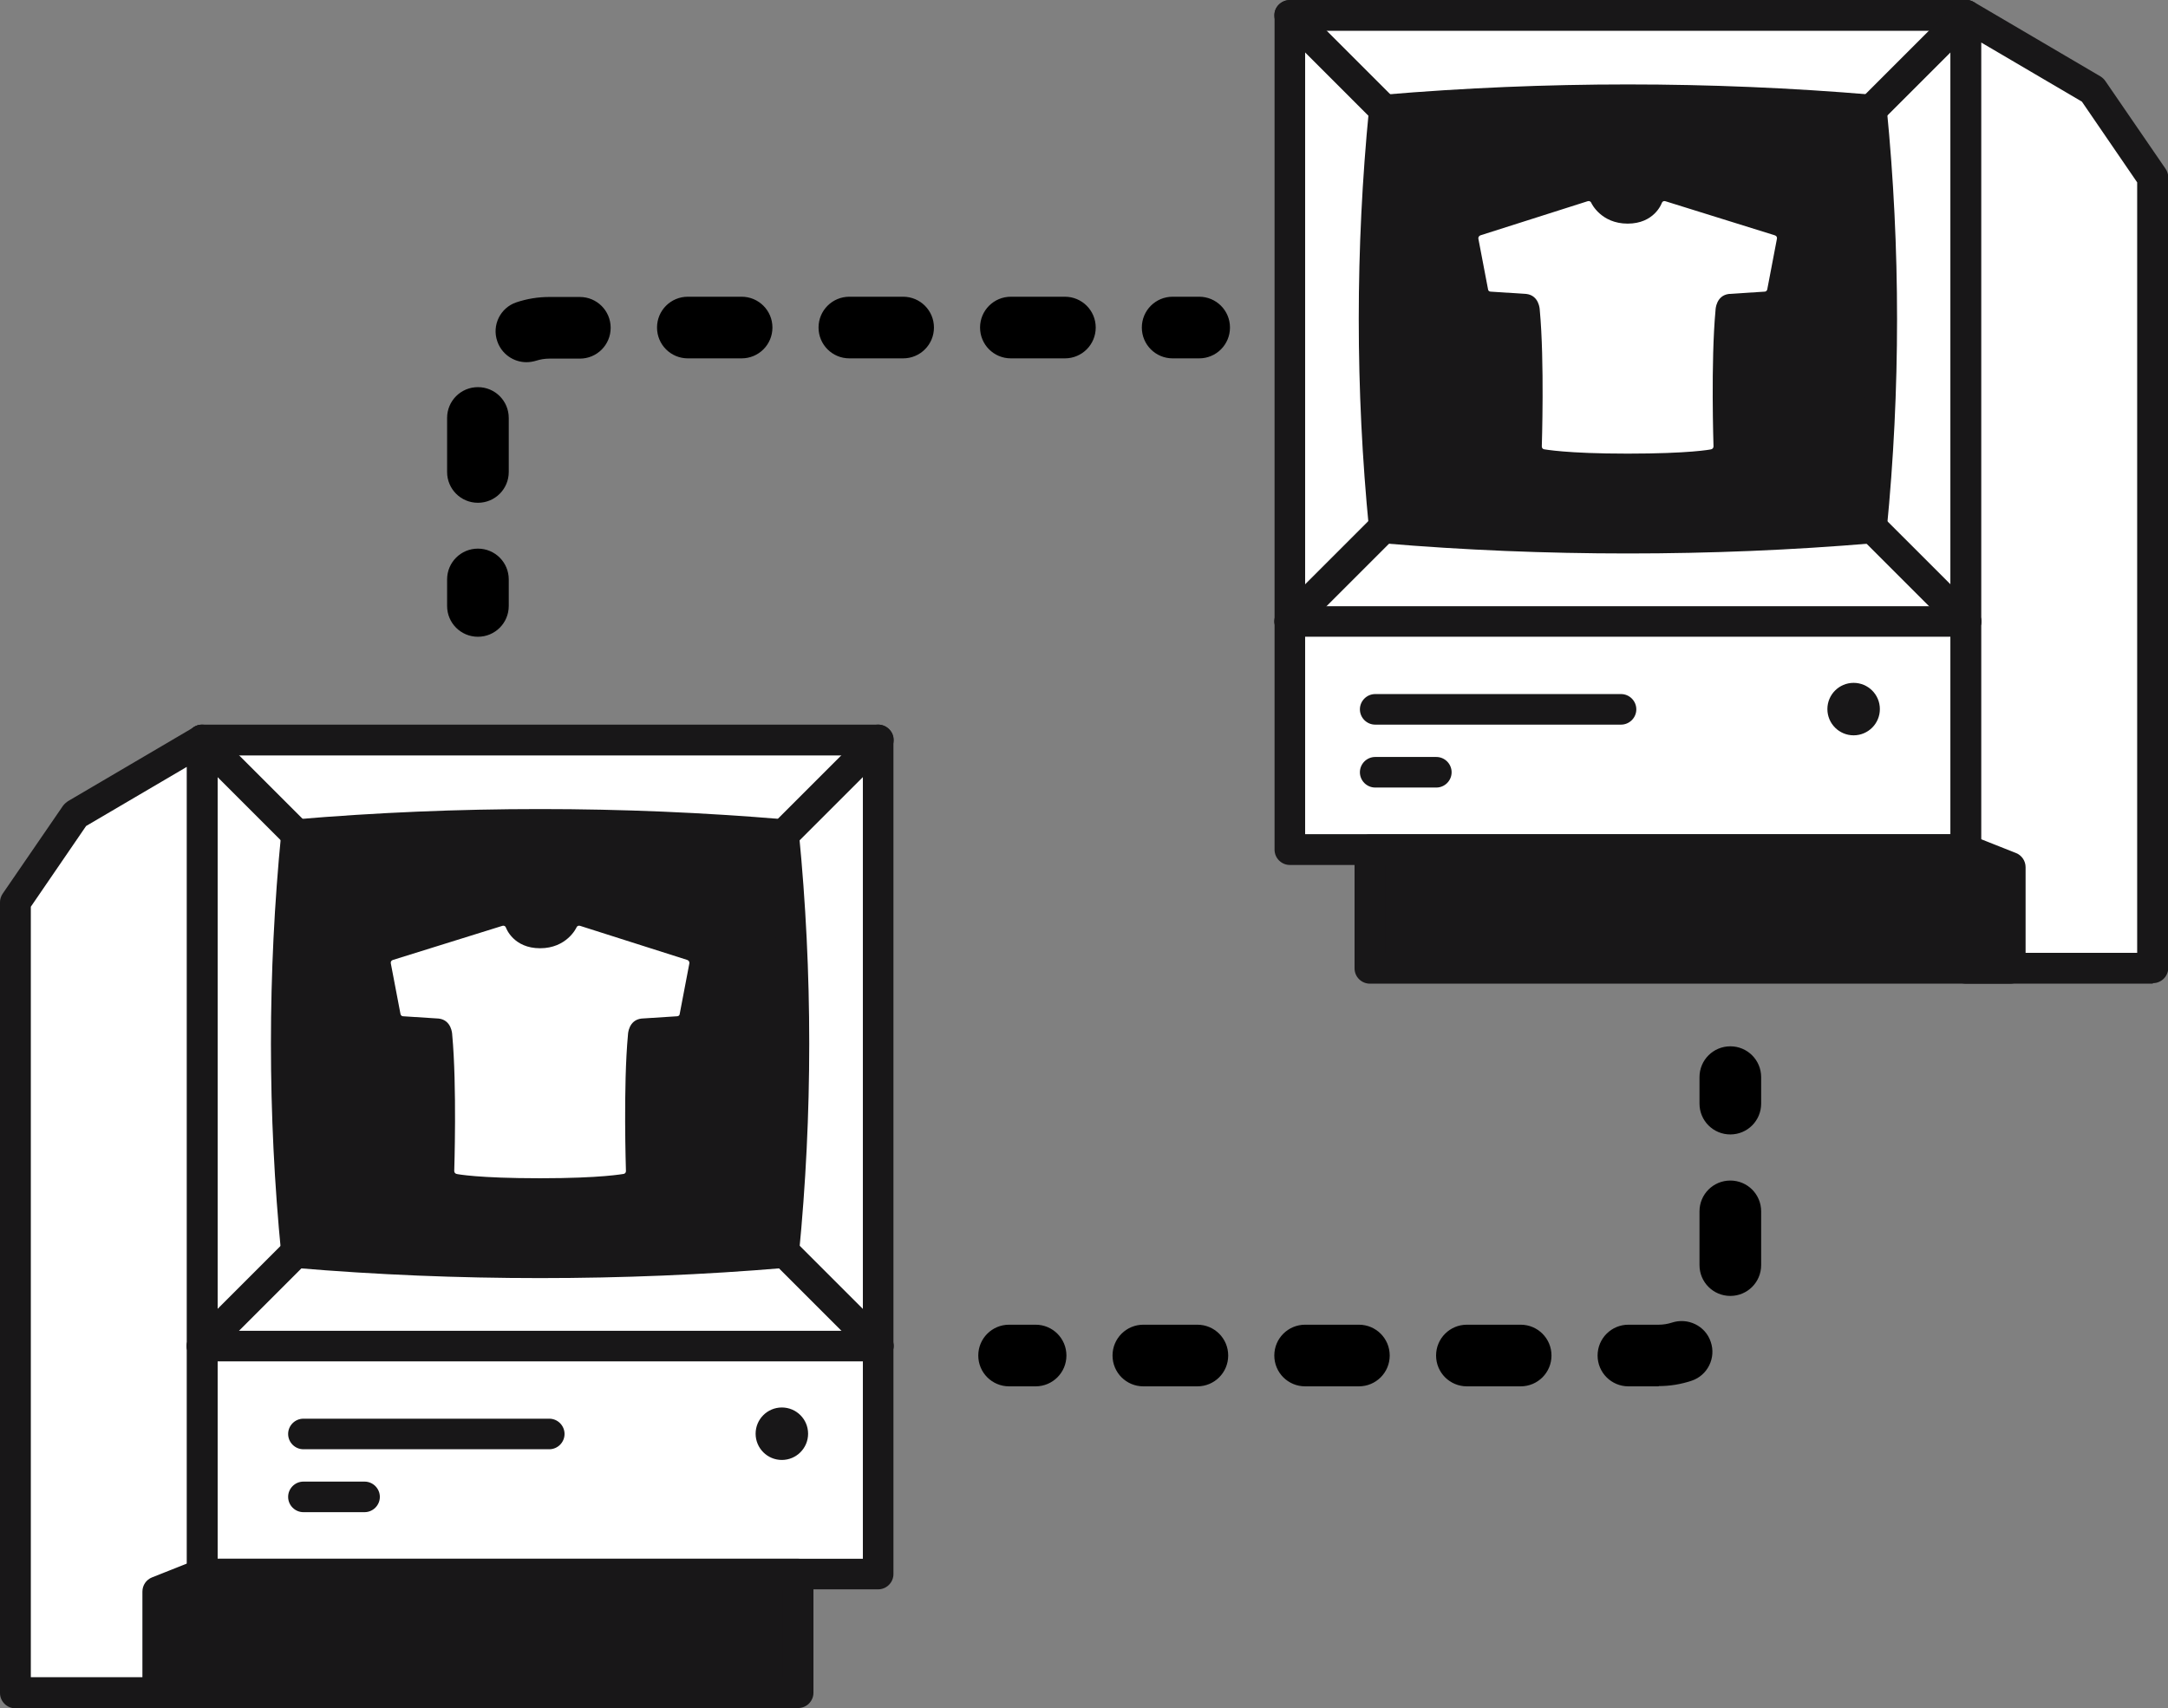
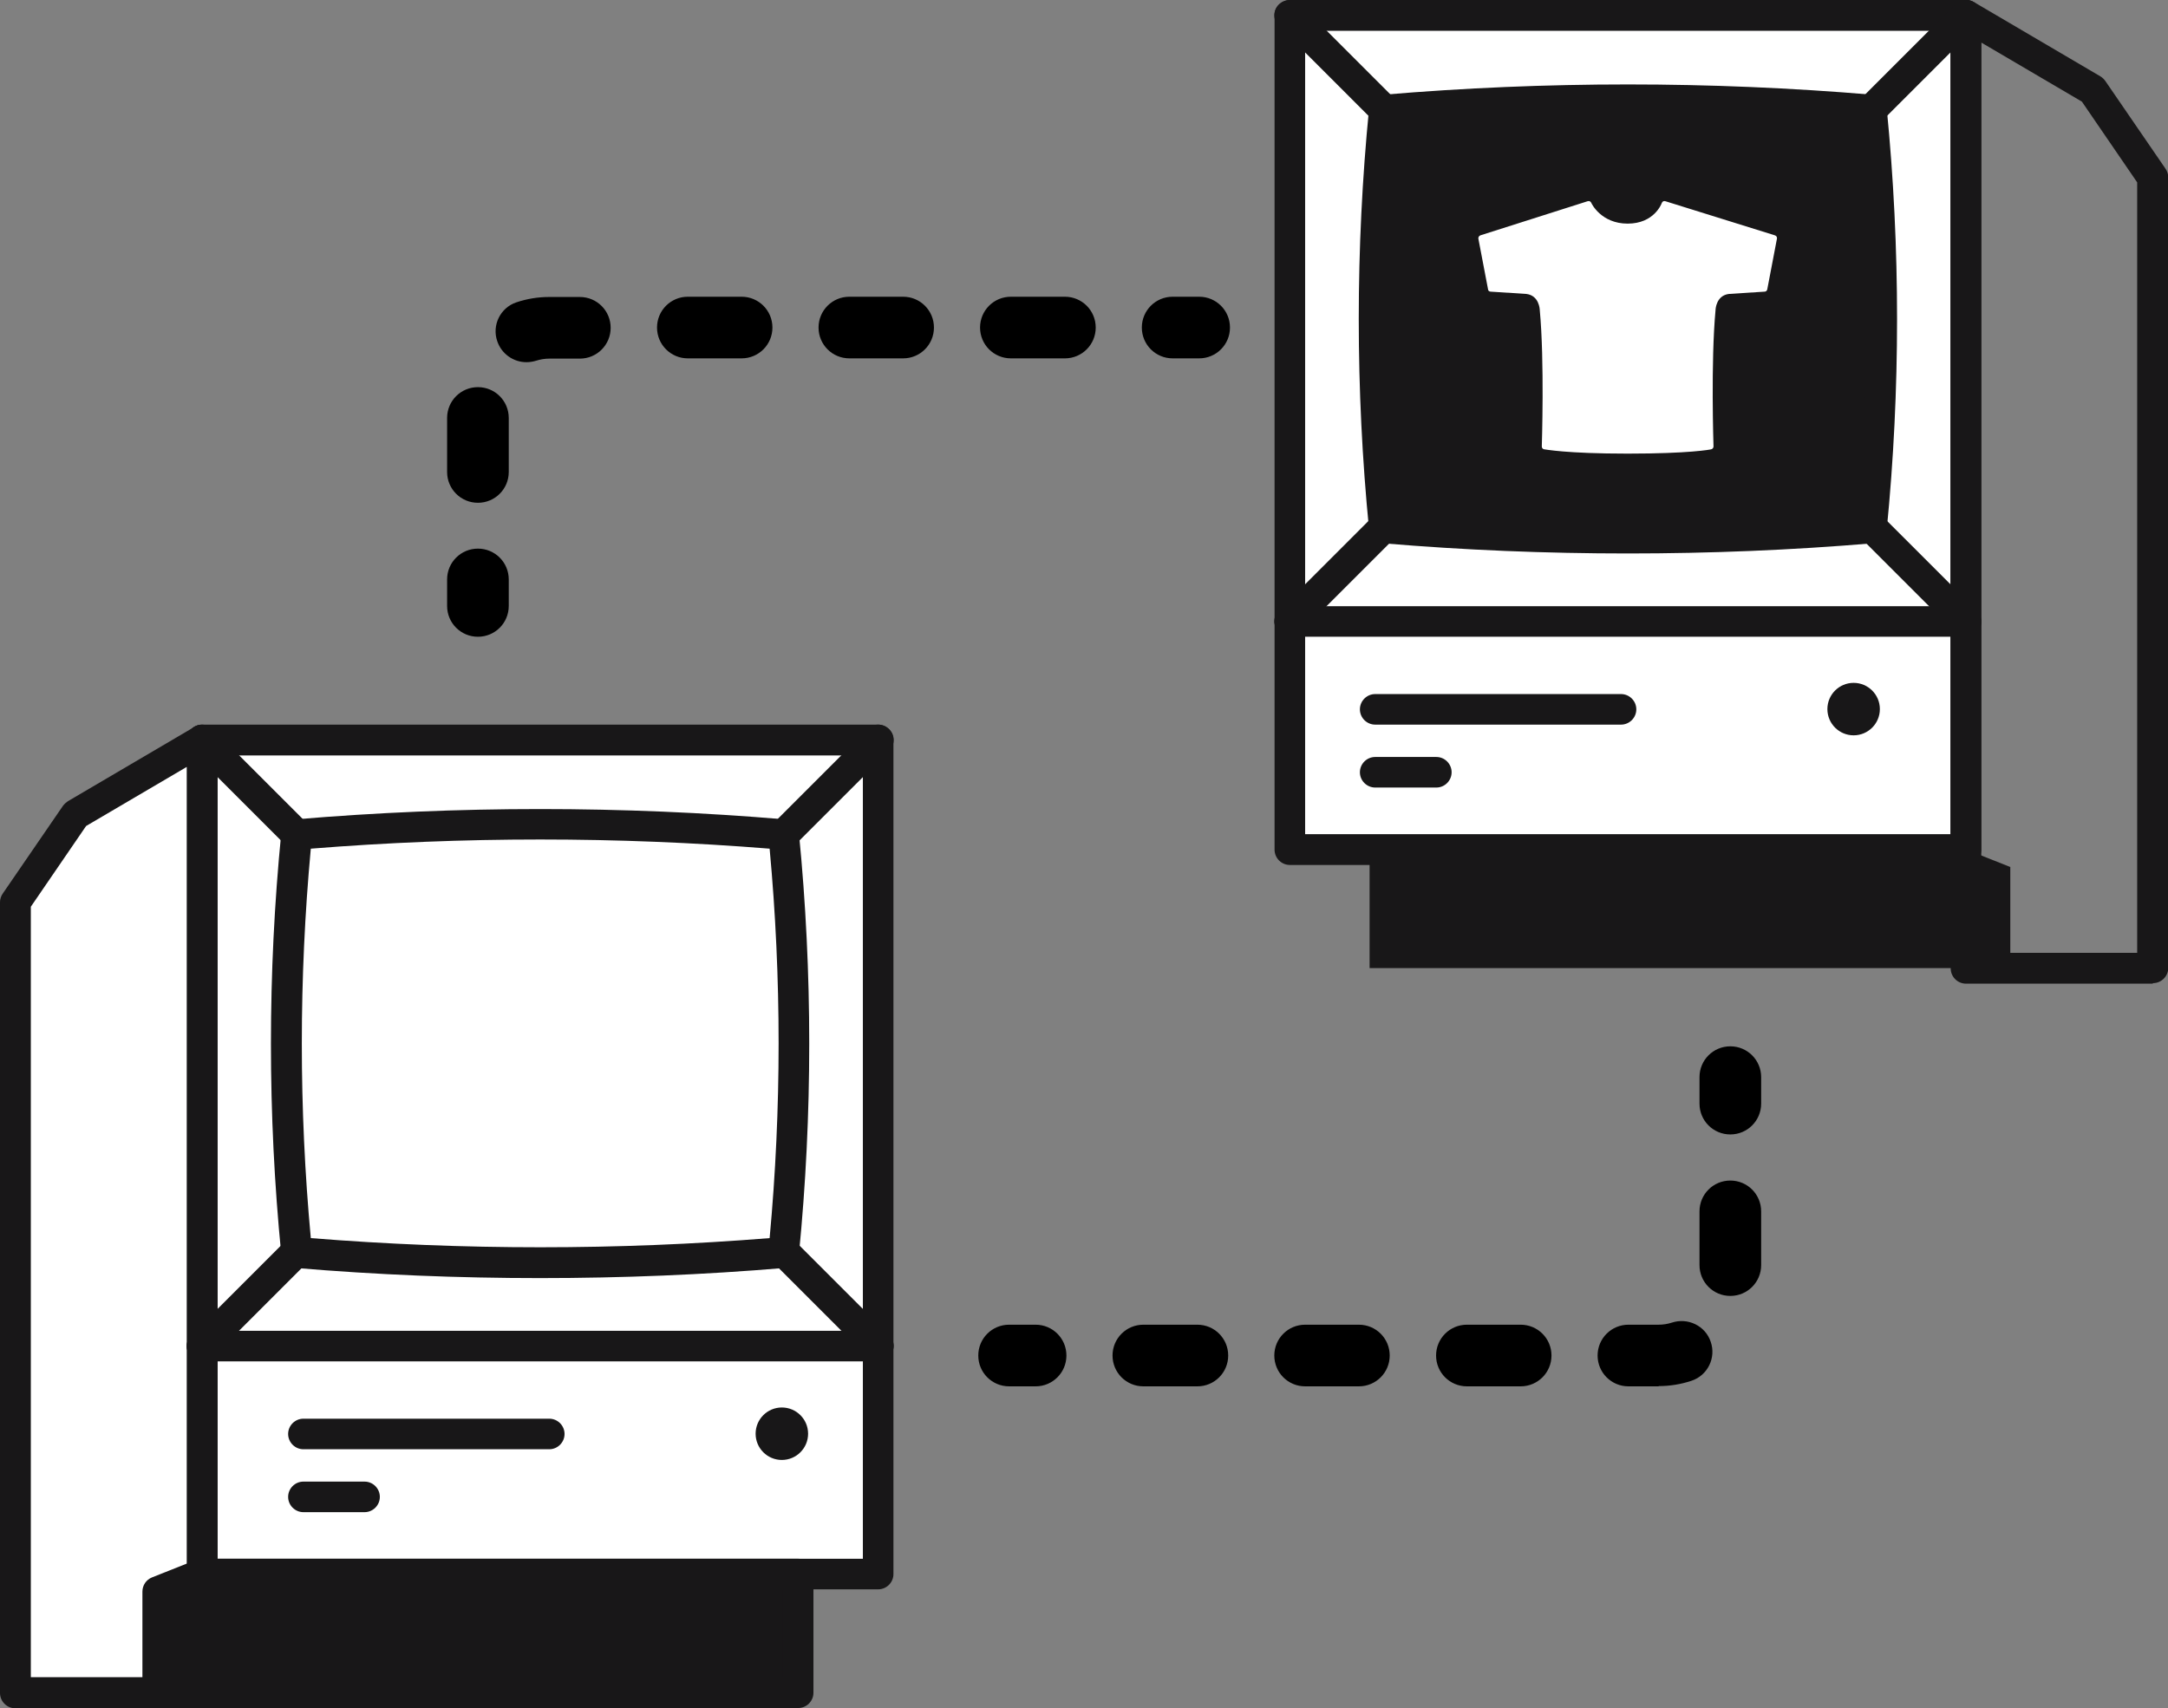
<svg xmlns="http://www.w3.org/2000/svg" id="Layer_1" data-name="Layer 1" version="1.1" viewBox="0 0 851 670.6">
  <rect x="0" y="0" width="851" height="670.6" fill="#808080" stroke="none" />
  <defs>
    <style>.cls-1{fill:#000}.cls-1,.cls-2,.cls-3{stroke-width:0}.cls-2{fill:#181718}.cls-3{fill:#fff}</style>
  </defs>
  <path d="M506.3 6h265.4v327.5H506.3z" class="cls-3" />
  <path d="M771.7 339.6H506.3c-3.3 0-6-2.7-6-6V6c-.1-3.3 2.7-6 6-6h265.4c3.3 0 6 2.7 6 6v327.5c0 3.3-2.7 6-6 6Zm-259.4-12.1h253.3V12.1H512.3v315.4Z" class="cls-2" />
  <path d="M543.4 207.3c-5.4-54.6-5.4-109.6 0-164.1 63.6-5.4 127.6-5.4 191.2 0 5.4 54.6 5.4 109.6 0 164.1-63.6 5.4-127.6 5.4-191.2 0Z" class="cls-2" />
  <path d="M639 217.3c-32.1 0-64.2-1.3-96.1-4-2.9-.2-5.2-2.5-5.5-5.4-5.4-54.8-5.4-110.5 0-165.3.3-2.9 2.6-5.2 5.5-5.4 63.8-5.4 128.4-5.4 192.2 0 2.9.2 5.2 2.5 5.5 5.4 5.4 54.8 5.4 110.5 0 165.3-.3 2.9-2.6 5.2-5.5 5.4-31.9 2.7-64 4-96.1 4Zm-90.1-15.6c59.8 4.8 120.3 4.8 180.1 0 4.7-50.8 4.7-102.2 0-152.9-59.8-4.8-120.3-4.8-180.1 0-4.7 50.8-4.7 102.2 0 152.9ZM636.3 284.5h-96.5c-3.3 0-6-2.7-6-6s2.7-6 6-6h96.5c3.3 0 6 2.7 6 6s-2.7 6-6 6ZM563.8 309.2h-24c-3.3 0-6-2.7-6-6s2.7-6 6-6h24c3.3 0 6 2.7 6 6s-2.7 6-6 6Z" class="cls-2" />
  <circle cx="727.6" cy="278.4" r="10.3" class="cls-2" />
-   <path d="M771.7 380.1H845V69.7l-23.6-34.4L771.7 6v374.1z" class="cls-3" />
  <path d="M845 386.2h-73.3c-3.3 0-6-2.7-6-6V6c0-2.2 1.2-4.2 3-5.2 1.9-1.1 4.2-1.1 6.1 0L824.5 30c.8.5 1.4 1.1 1.9 1.8L850 66.2c.7 1 1.1 2.2 1.1 3.4V380c0 3.3-2.7 6-6 6Zm-67.3-12.1h61.2V71.6l-21.7-31.7-39.5-23.2v357.5Z" class="cls-2" />
  <path d="m696.7 92.4-43-13.4c-.6-.2-1.2.1-1.4.7-.1.3-3 8.1-13.4 8.1s-14.2-7.9-14.3-8.2c-.2-.5-.8-.8-1.4-.6l-42.1 13.4c-.5.2-.9.7-.8 1.3l3.8 19.9c0 .5.5.9 1 .9l14 .9c5.1.6 5.3 6.1 5.3 6.3 1.9 20.2.8 53.2.8 53.6 0 .6.4 1 .9 1.1.3 0 8.5 1.7 32.8 1.7s32.5-1.6 32.8-1.7c.5-.1.9-.6.9-1.1 0-.3-1.1-33.3.8-53.6 0-.2.2-5.7 5.3-6.3l14-.9c.5 0 .9-.4 1-.9l3.8-19.9c.1-.6-.2-1.1-.8-1.3Z" class="cls-3" />
  <path d="M543.4 49.2c-1.5 0-3.1-.6-4.3-1.8L502 10.3c-2.4-2.4-2.4-6.2 0-8.5s6.2-2.4 8.5 0l37.1 37.1c2.4 2.4 2.4 6.2 0 8.5s-2.7 1.8-4.3 1.8ZM734.6 49.2c-1.5 0-3.1-.6-4.3-1.8-2.4-2.4-2.4-6.2 0-8.5l37.1-37.1c2.4-2.4 6.2-2.4 8.5 0 2.4 2.4 2.4 6.2 0 8.5l-37.1 37.1c-1.2 1.2-2.7 1.8-4.3 1.8ZM506.3 250c-1.5 0-3.1-.6-4.3-1.8-2.4-2.4-2.4-6.2 0-8.5l37.1-37.1c2.4-2.4 6.2-2.4 8.5 0s2.4 6.2 0 8.5l-37.1 37.1c-1.2 1.2-2.7 1.8-4.3 1.8ZM771.7 250c-1.5 0-3.1-.6-4.3-1.8l-37.1-37.1c-2.4-2.4-2.4-6.2 0-8.5s6.2-2.4 8.5 0l37.1 37.1c2.4 2.4 2.4 6.2 0 8.5s-2.7 1.8-4.3 1.8Z" class="cls-2" />
  <path d="M771.7 250H506.3c-3.3 0-6-2.7-6-6s2.7-6 6-6h265.4c3.3 0 6 2.7 6 6s-2.7 6-6 6ZM789.1 380.1H537.6v-46.6h234.1l17.4 6.9v39.7z" class="cls-2" />
-   <path d="M789.1 386.2H537.7c-3.3 0-6-2.7-6-6v-46.6c0-3.3 2.7-6 6-6h234c.8 0 1.5.1 2.2.4l17.4 6.9c2.3.9 3.8 3.1 3.8 5.6v39.7c0 3.3-2.7 6-6 6Zm-245.4-12.1H783v-29.5l-12.5-5H543.7v34.5Z" class="cls-2" />
  <path d="M344.7 618H79.3V290.5h265.4z" class="cls-3" />
  <path d="M73.3 618V290.5c0-3.3 2.7-6 6-6h265.4c3.3 0 6 2.7 6 6V618c0 3.3-2.7 6-6 6H79.3c-3.3 0-6-2.7-6-6Zm265.4-321.4H85.4V612h253.3V296.6Z" class="cls-2" />
-   <path d="M307.6 491.7c5.4-54.6 5.4-109.6 0-164.1-63.6-5.4-127.6-5.4-191.2 0-5.4 54.6-5.4 109.6 0 164.1 63.6 5.4 127.6 5.4 191.2 0Z" class="cls-2" />
  <path d="M115.9 497.8c-2.9-.2-5.2-2.5-5.5-5.4-5.4-54.8-5.4-110.5 0-165.3.3-2.9 2.6-5.2 5.5-5.4 63.8-5.4 128.4-5.4 192.2 0 2.9.2 5.2 2.5 5.5 5.4 5.4 54.8 5.4 110.5 0 165.3-.3 2.9-2.6 5.2-5.5 5.4-31.9 2.7-64 4-96.1 4s-64.2-1.3-96.1-4Zm186.2-164.6c-59.8-4.8-120.3-4.8-180.1 0-4.7 50.8-4.7 102.2 0 152.9 59.8 4.8 120.3 4.8 180.1 0 4.7-50.8 4.7-102.2 0-152.9ZM215.6 569h-96.5c-3.3 0-6-2.7-6-6s2.7-6 6-6h96.5c3.3 0 6 2.7 6 6s-2.7 6-6 6ZM143.1 593.7h-24c-3.3 0-6-2.7-6-6s2.7-6 6-6h24c3.3 0 6 2.7 6 6s-2.7 6-6 6Z" class="cls-2" />
  <circle cx="306.9" cy="562.9" r="10.3" class="cls-2" />
  <path d="M79.3 664.6H6V354.2l23.6-34.4 49.7-29.3v374.1z" class="cls-3" />
  <path d="M0 664.6V354.2c0-1.2.4-2.4 1.1-3.4l23.6-34.4c.5-.7 1.2-1.3 1.9-1.8l49.7-29.2c1.9-1.1 4.2-1.1 6.1 0 1.9 1.1 3 3.1 3 5.2v374.1c0 3.3-2.7 6-6 6H6c-3.3 0-6-2.7-6-6Zm73.3-363.5-39.5 23.2L12.1 356v302.5h61.2V301Z" class="cls-2" />
  <path d="m154.2 376.9 43-13.4c.6-.2 1.2.1 1.4.7.1.3 3 8.1 13.4 8.1s14.2-7.9 14.3-8.2c.2-.5.8-.8 1.4-.6l42.1 13.4c.5.2.9.7.8 1.3l-3.8 19.9c0 .5-.5.9-1 .9l-14 .9c-5.1.6-5.3 6.1-5.3 6.3-1.9 20.2-.8 53.2-.8 53.6 0 .6-.4 1-.9 1.1-.3 0-8.5 1.7-32.8 1.7-24.3 0-32.5-1.6-32.8-1.7-.5-.1-.9-.6-.9-1.1 0-.3 1.1-33.3-.8-53.6 0-.2-.2-5.7-5.3-6.3l-14-.9c-.5 0-.9-.4-1-.9l-3.8-19.9c-.1-.6.2-1.1.8-1.3Z" class="cls-3" />
  <path d="M307.6 333.7c1.5 0 3.1-.6 4.3-1.8l37.1-37.1c2.4-2.4 2.4-6.2 0-8.5-2.4-2.4-6.2-2.4-8.5 0l-37.1 37.1c-2.4 2.4-2.4 6.2 0 8.5 1.2 1.2 2.7 1.8 4.3 1.8ZM116.4 333.7c1.5 0 3.1-.6 4.3-1.8 2.4-2.4 2.4-6.2 0-8.5l-37.1-37.1c-2.4-2.4-6.2-2.4-8.5 0-2.4 2.4-2.4 6.2 0 8.5l37.1 37.1c1.2 1.2 2.7 1.8 4.3 1.8ZM344.7 534.5c1.5 0 3.1-.6 4.3-1.8 2.4-2.4 2.4-6.2 0-8.5l-37.1-37.1c-2.4-2.4-6.2-2.4-8.5 0-2.4 2.4-2.4 6.2 0 8.5l37.1 37.1c1.2 1.2 2.7 1.8 4.3 1.8ZM79.3 534.5c1.5 0 3.1-.6 4.3-1.8l37.1-37.1c2.4-2.4 2.4-6.2 0-8.5-2.4-2.4-6.2-2.4-8.5 0l-37.1 37.1c-2.4 2.4-2.4 6.2 0 8.5 1.2 1.2 2.7 1.8 4.3 1.8Z" class="cls-2" />
  <path d="M79.3 534.5h265.4c3.3 0 6-2.7 6-6s-2.7-6-6-6H79.3c-3.3 0-6 2.7-6 6s2.7 6 6 6ZM61.9 664.6h251.4V618h-234l-17.4 6.9v39.7z" class="cls-2" />
  <path d="M55.9 664.6v-39.7c0-2.5 1.5-4.7 3.8-5.6l17.4-6.9c.7-.3 1.5-.4 2.2-.4h234c3.3 0 6 2.7 6 6v46.6c0 3.3-2.7 6-6 6H61.9c-3.3 0-6-2.7-6-6Zm251.4-40.5H80.5l-12.5 5v29.5h239.3v-34.5Z" class="cls-2" />
  <path d="M187.6 250c-6.7 0-12.1-5.4-12.1-12.1v-10.4c0-6.7 5.4-12.1 12.1-12.1s12.1 5.4 12.1 12.1v10.4c0 6.7-5.4 12.1-12.1 12.1ZM187.6 197.4c-6.7 0-12.1-5.4-12.1-12.1v-21.2c0-6.7 5.4-12.1 12.1-12.1s12.1 5.4 12.1 12.1v21.2c0 6.7-5.4 12.1-12.1 12.1Zm19-55.2c-5 0-9.7-3.2-11.4-8.2-2.2-6.3 1.2-13.2 7.5-15.3 4.2-1.4 8.5-2.1 12.9-2.1h12c6.7 0 12.1 5.4 12.1 12.1s-5.4 12.1-12.1 12.1h-12c-1.8 0-3.5.3-5.1.8-1.3.4-2.6.6-3.9.6Zm211.4-1.5h-21.2c-6.7 0-12.1-5.4-12.1-12.1s5.4-12.1 12.1-12.1H418c6.7 0 12.1 5.4 12.1 12.1s-5.4 12.1-12.1 12.1Zm-63.5 0h-21.1c-6.7 0-12.1-5.4-12.1-12.1s5.4-12.1 12.1-12.1h21.1c6.7 0 12.1 5.4 12.1 12.1s-5.4 12.1-12.1 12.1Zm-63.4 0H270c-6.7 0-12.1-5.4-12.1-12.1s5.4-12.1 12.1-12.1h21.1c6.7 0 12.1 5.4 12.1 12.1s-5.4 12.1-12.1 12.1ZM470.7 140.7h-10.4c-6.7 0-12.1-5.4-12.1-12.1s5.4-12.1 12.1-12.1h10.4c6.7 0 12.1 5.4 12.1 12.1s-5.4 12.1-12.1 12.1ZM679.2 445.4c-6.7 0-12.1-5.4-12.1-12.1v-10.4c0-6.7 5.4-12.1 12.1-12.1s12.1 5.4 12.1 12.1v10.4c0 6.7-5.4 12.1-12.1 12.1ZM651.1 544.3h-11.9c-6.7 0-12.1-5.4-12.1-12.1s5.4-12.1 12.1-12.1h11.9c1.8 0 3.5-.3 5.1-.8 6.3-2.1 13.2 1.2 15.3 7.5 2.2 6.3-1.2 13.2-7.5 15.3-4.2 1.4-8.5 2.1-12.9 2.1Zm-54.2 0h-21.1c-6.7 0-12.1-5.4-12.1-12.1s5.4-12.1 12.1-12.1h21.1c6.7 0 12.1 5.4 12.1 12.1s-5.4 12.1-12.1 12.1Zm-63.5 0h-21.1c-6.7 0-12.1-5.4-12.1-12.1s5.4-12.1 12.1-12.1h21.1c6.7 0 12.1 5.4 12.1 12.1s-5.4 12.1-12.1 12.1Zm-63.4 0h-21.2c-6.7 0-12.1-5.4-12.1-12.1s5.4-12.1 12.1-12.1H470c6.7 0 12.1 5.4 12.1 12.1s-5.4 12.1-12.1 12.1Zm209.2-35.5c-6.7 0-12.1-5.4-12.1-12.1v-21.1c0-6.7 5.4-12.1 12.1-12.1s12.1 5.4 12.1 12.1v21.1c0 6.7-5.4 12.1-12.1 12.1ZM406.5 544.3h-10.4c-6.7 0-12.1-5.4-12.1-12.1s5.4-12.1 12.1-12.1h10.4c6.7 0 12.1 5.4 12.1 12.1s-5.4 12.1-12.1 12.1Z" class="cls-1" />
</svg>